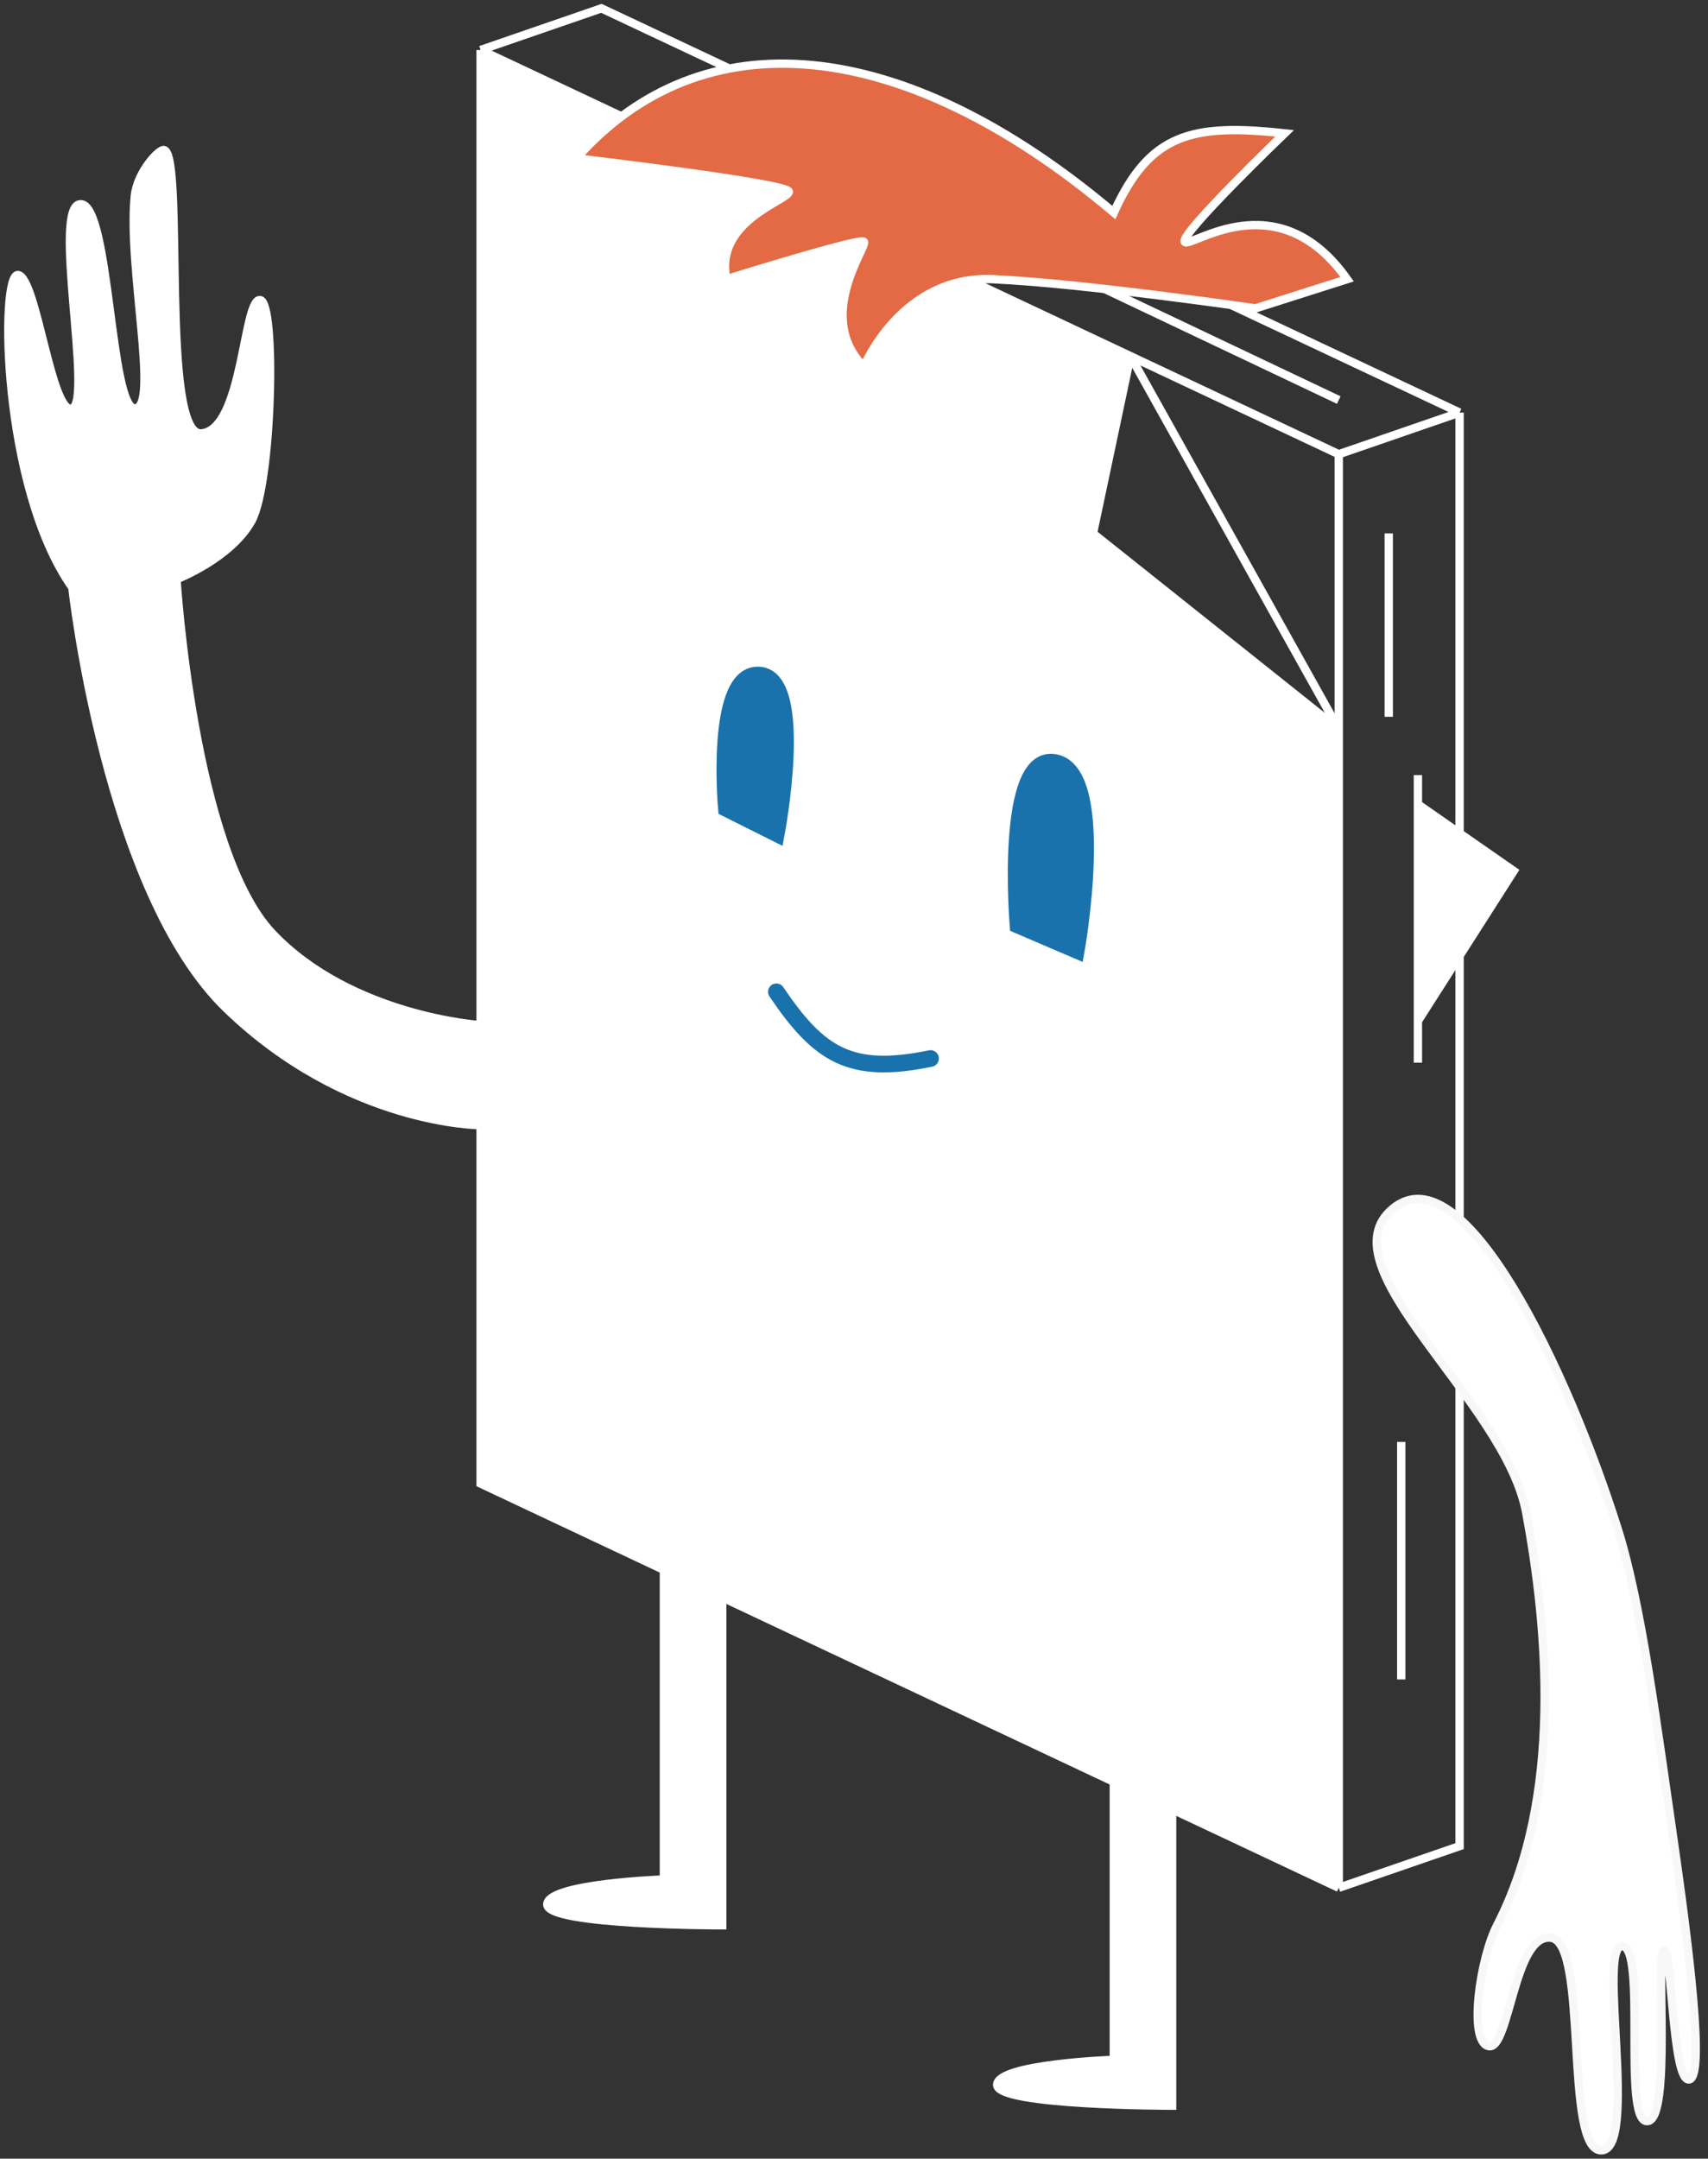
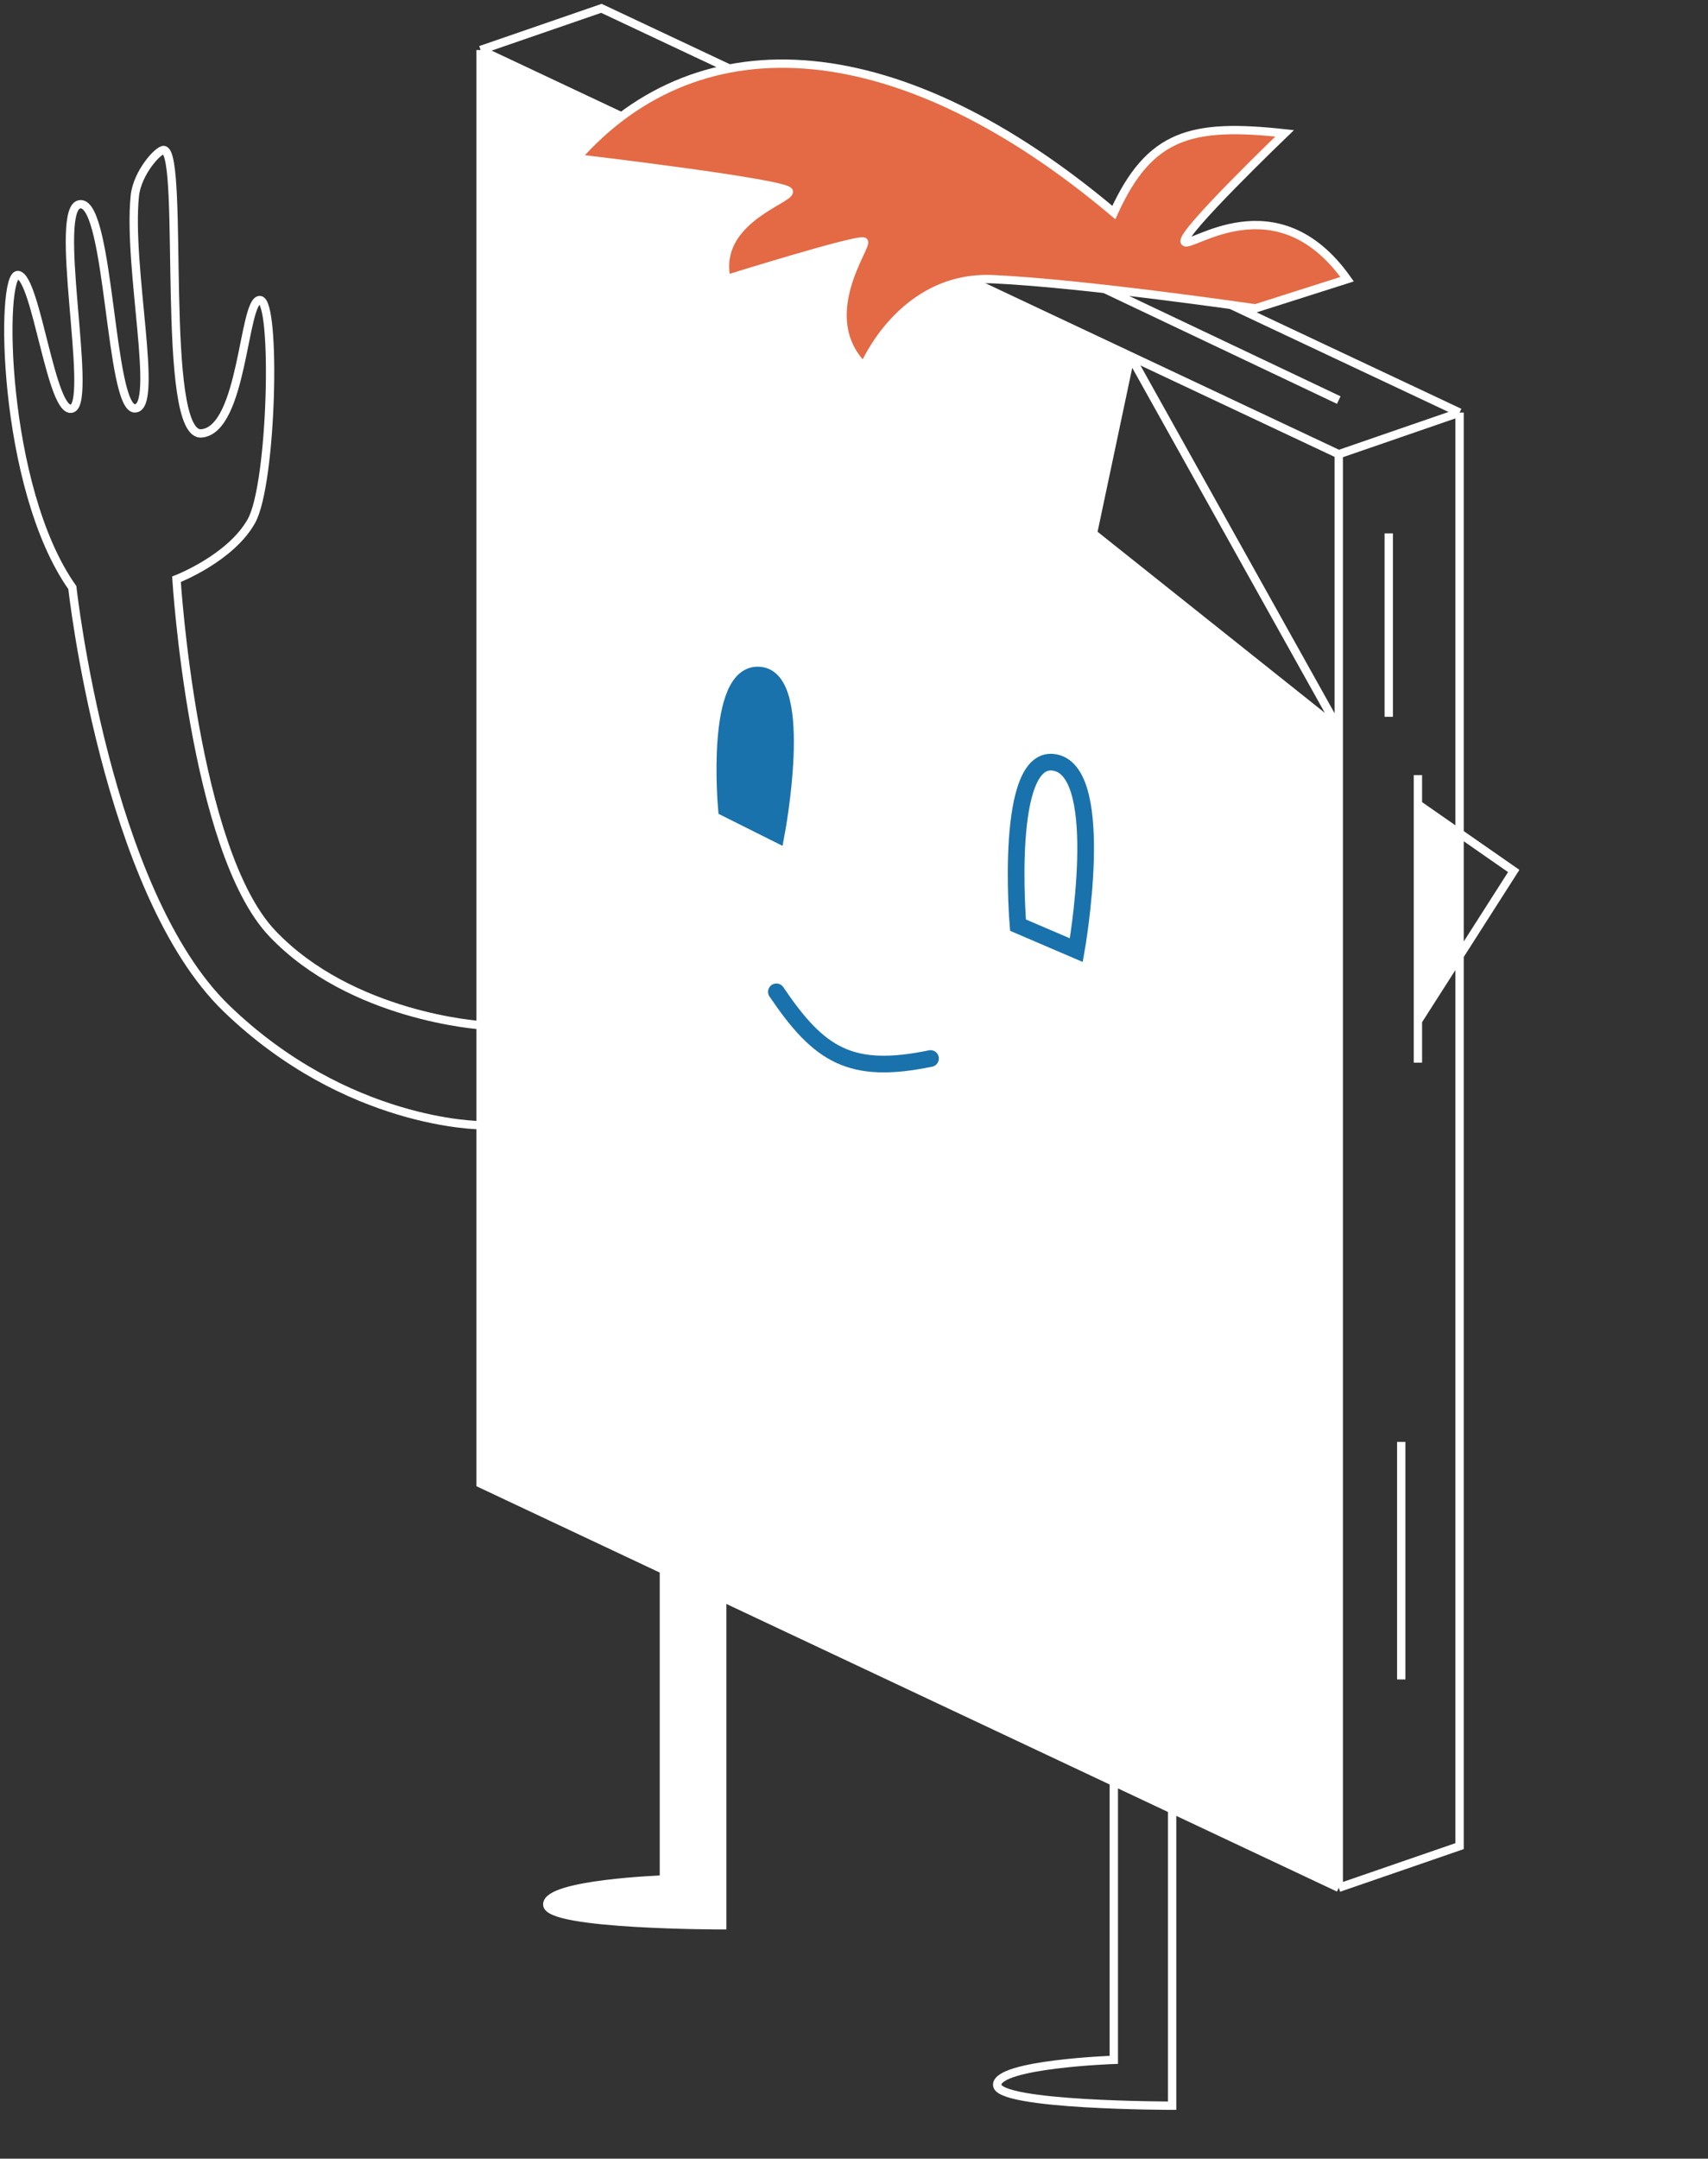
<svg xmlns="http://www.w3.org/2000/svg" width="205" height="259" viewBox="0 0 205 259" fill="none">
  <rect x="0" y="0" width="205" height="259" fill="#333333" stroke="none" />
-   <path d="M140.683 217.083L133.683 213.786V247.141C133.683 247.141 119.683 247.641 119.683 250.141C119.683 252.641 140.683 252.641 140.683 252.641V217.083Z" fill="white" />
  <path d="M86.683 231V191.655L79.683 188.359V225.5C79.683 225.5 65.683 226 65.683 228.5C65.683 231 86.683 231 86.683 231Z" fill="white" />
  <path d="M57.683 6V123V135V178L79.683 188.359L86.683 191.655L133.683 213.786L140.683 217.083L160.683 226.5V87.5L131.183 64L135.683 42.728L57.683 6Z" fill="white" />
  <path d="M175.183 114.674V99.978L170.183 96.5V122.5L175.183 114.674Z" fill="white" />
-   <path d="M175.183 99.978V114.674L181.683 104.5L175.183 99.978Z" fill="white" />
-   <path d="M57.683 123C57.683 123 42.183 122 32.683 112C23.183 102 21.183 69.5 21.183 69.5C21.183 69.5 27.683 67 30.183 62.5C32.683 58 33.183 36 31.183 36C29.183 36 29.183 51.556 24.183 52C19.183 52.444 22.183 18.5 19.683 18C19.067 17.877 16.471 20.693 16.183 23.5C15.3 32.098 19.183 49 16.183 49C13.183 49 13.183 24.5 9.683 24.5C6.183 24.5 11.183 48 8.683 49C6.183 50 4.385 33.36 2.183 33C-0.02 32.64 0.185 58.5 8.683 70.5C8.683 70.5 12.685 107 27.183 121C41.681 135 57.683 135 57.683 135V123Z" fill="white" />
  <path d="M57.683 6L72.183 1L175.183 49.5M57.683 6L135.683 42.728M57.683 6V123M160.683 54.5L175.183 49.5M160.683 54.5L135.683 42.728M160.683 54.5V87.5M160.683 226.5L175.183 221.5V114.674M160.683 226.5V87.5M160.683 226.5L140.683 217.083M175.183 49.5V99.978M135.683 42.728L160.683 87.5M135.683 42.728L131.183 64L160.683 87.5M166.683 64V86M170.183 93V96.5M170.183 127.5V122.5M170.183 96.5V122.5M170.183 96.5L175.183 99.978M170.183 122.5L175.183 114.674M168.183 173V201.5M160.683 48L131.183 34M86.683 191.655V231C86.683 231 65.683 231 65.683 228.5C65.683 226 79.683 225.5 79.683 225.5V188.359M86.683 191.655L79.683 188.359M86.683 191.655L133.683 213.786M79.683 188.359L57.683 178V135M140.683 217.083L133.683 213.786M140.683 217.083V252.641C140.683 252.641 119.683 252.641 119.683 250.141C119.683 247.641 133.683 247.141 133.683 247.141V213.786M175.183 114.674V99.978M175.183 114.674L181.683 104.5L175.183 99.978M57.683 123C57.683 123 42.183 122 32.683 112C23.183 102 21.183 69.5 21.183 69.5C21.183 69.5 27.683 67 30.183 62.5C32.683 58 33.183 36 31.183 36C29.183 36 29.183 51.556 24.183 52C19.183 52.444 22.183 18.5 19.683 18C19.067 17.877 16.471 20.693 16.183 23.5C15.3 32.098 19.183 49 16.183 49C13.183 49 13.183 24.5 9.683 24.5C6.183 24.5 11.183 48 8.683 49C6.183 50 4.385 33.36 2.183 33C-0.02 32.64 0.185 58.5 8.683 70.5C8.683 70.5 12.685 107 27.183 121C41.681 135 57.683 135 57.683 135M57.683 123V135" stroke="white" />
-   <path d="M194.184 183.5C188.184 164.5 175.684 138 167.184 145C158.684 152 180.683 168 183.184 181.5C185.685 195 187.684 215.5 179.684 231C177.619 235 176.184 245 178.684 245.5C181.184 246 181.684 231.857 186.184 232.5C190.684 233.143 187.684 258 192.184 258C196.684 258 191.684 233.5 194.684 233.5C197.684 233.5 194.684 254.5 197.684 254.5C200.684 254.5 198.684 234.5 199.684 234C200.684 233.5 200.684 249.5 202.684 249.5C204.684 249.5 202.781 233.892 200.684 219.5C198.849 206.911 196.983 192.365 194.184 183.5Z" fill="white" stroke="#F8F8F8" />
  <path d="M87.185 97L93.185 100C93.185 100 96.685 81.5 91.185 81C85.685 80.5 87.185 97 87.185 97Z" fill="#1972AC" />
-   <path d="M122.185 111L129.185 114C129.185 114 132.94 92.841 126.685 91.501C120.43 90.16 122.185 111 122.185 111Z" fill="#1972AC" />
  <path d="M93.185 119C98.325 126.607 102.085 128.984 111.685 127M122.185 111L129.185 114C129.185 114 132.94 92.841 126.685 91.501C120.43 90.16 122.185 111 122.185 111ZM87.185 97L93.185 100C93.185 100 96.685 81.5 91.185 81C85.685 80.5 87.185 97 87.185 97Z" stroke="#1972AC" stroke-width="2" stroke-linecap="round" />
  <path d="M103.685 43.999C103.685 43.999 108.185 32.999 119.185 33.499C130.185 33.999 150.685 36.999 150.685 36.999L161.685 33.499C153.185 21.5 142.685 30 142.185 29C141.685 27.999 154.185 15.999 154.185 15.999C142.986 14.773 137.976 16.056 133.685 25.5C108.185 4 84.185 2 69.185 19C69.185 19 94.685 21.999 94.685 23C94.685 24 85.685 26.5 87.185 33.499C87.185 33.499 103.185 28.5 103.685 29C104.185 29.5 97.685 37.999 103.685 43.999Z" fill="#E36A44" stroke="white" stroke-linecap="round" />
</svg>